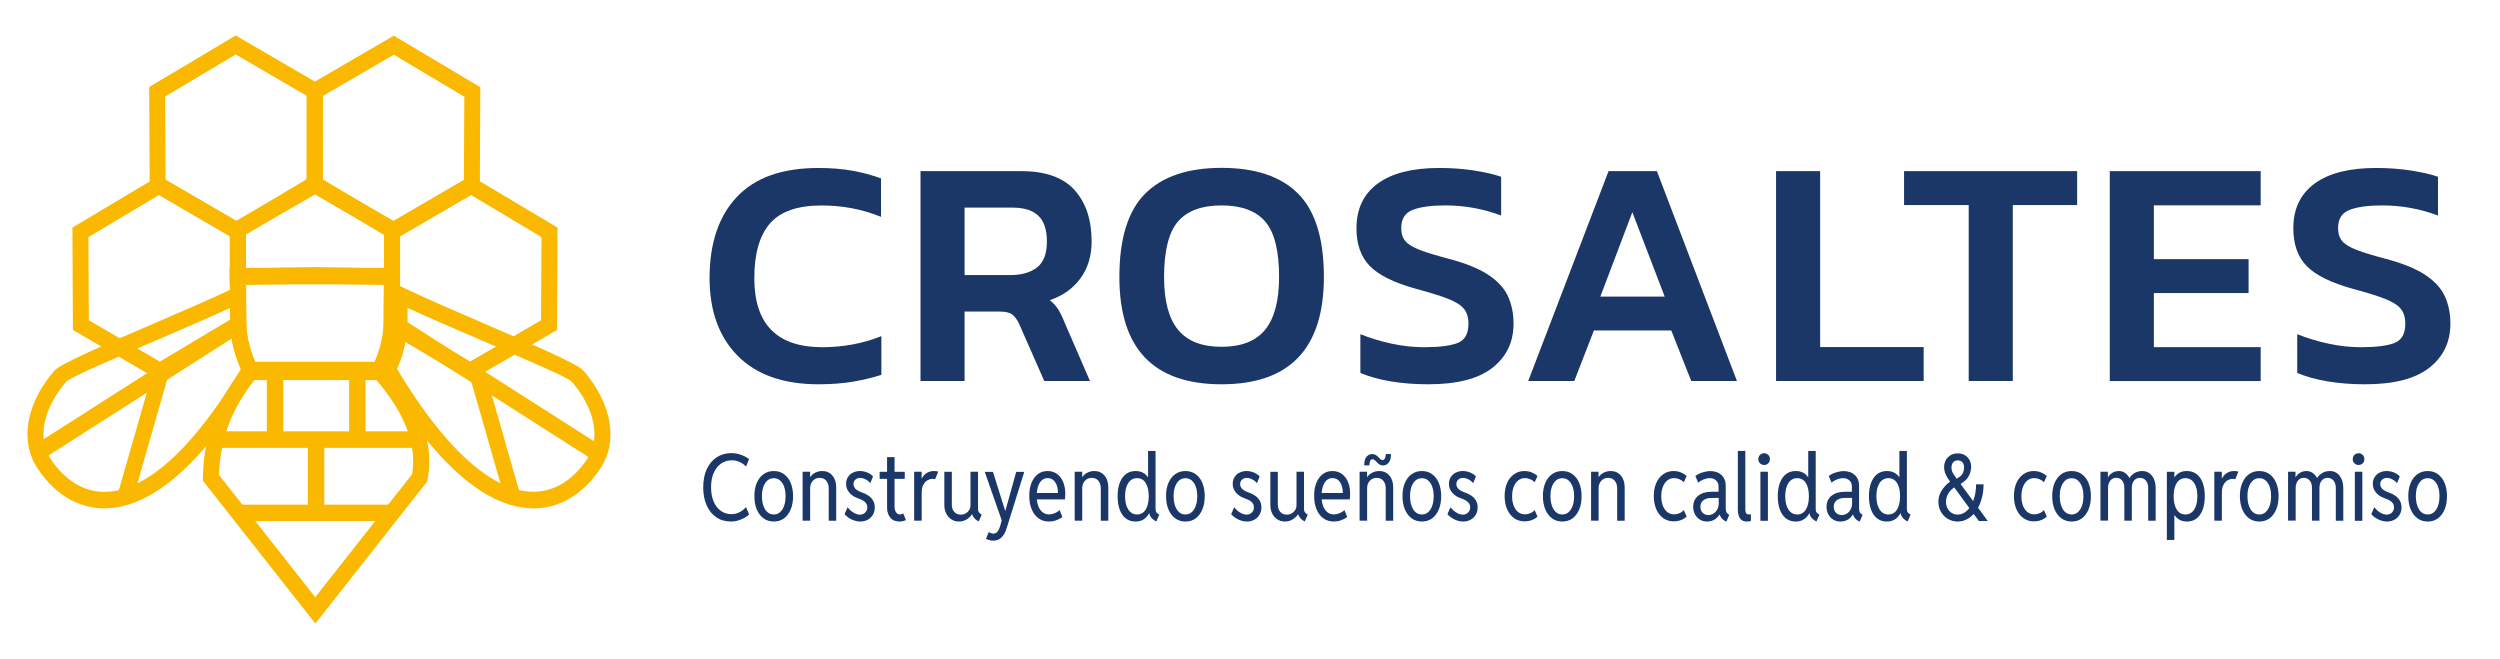
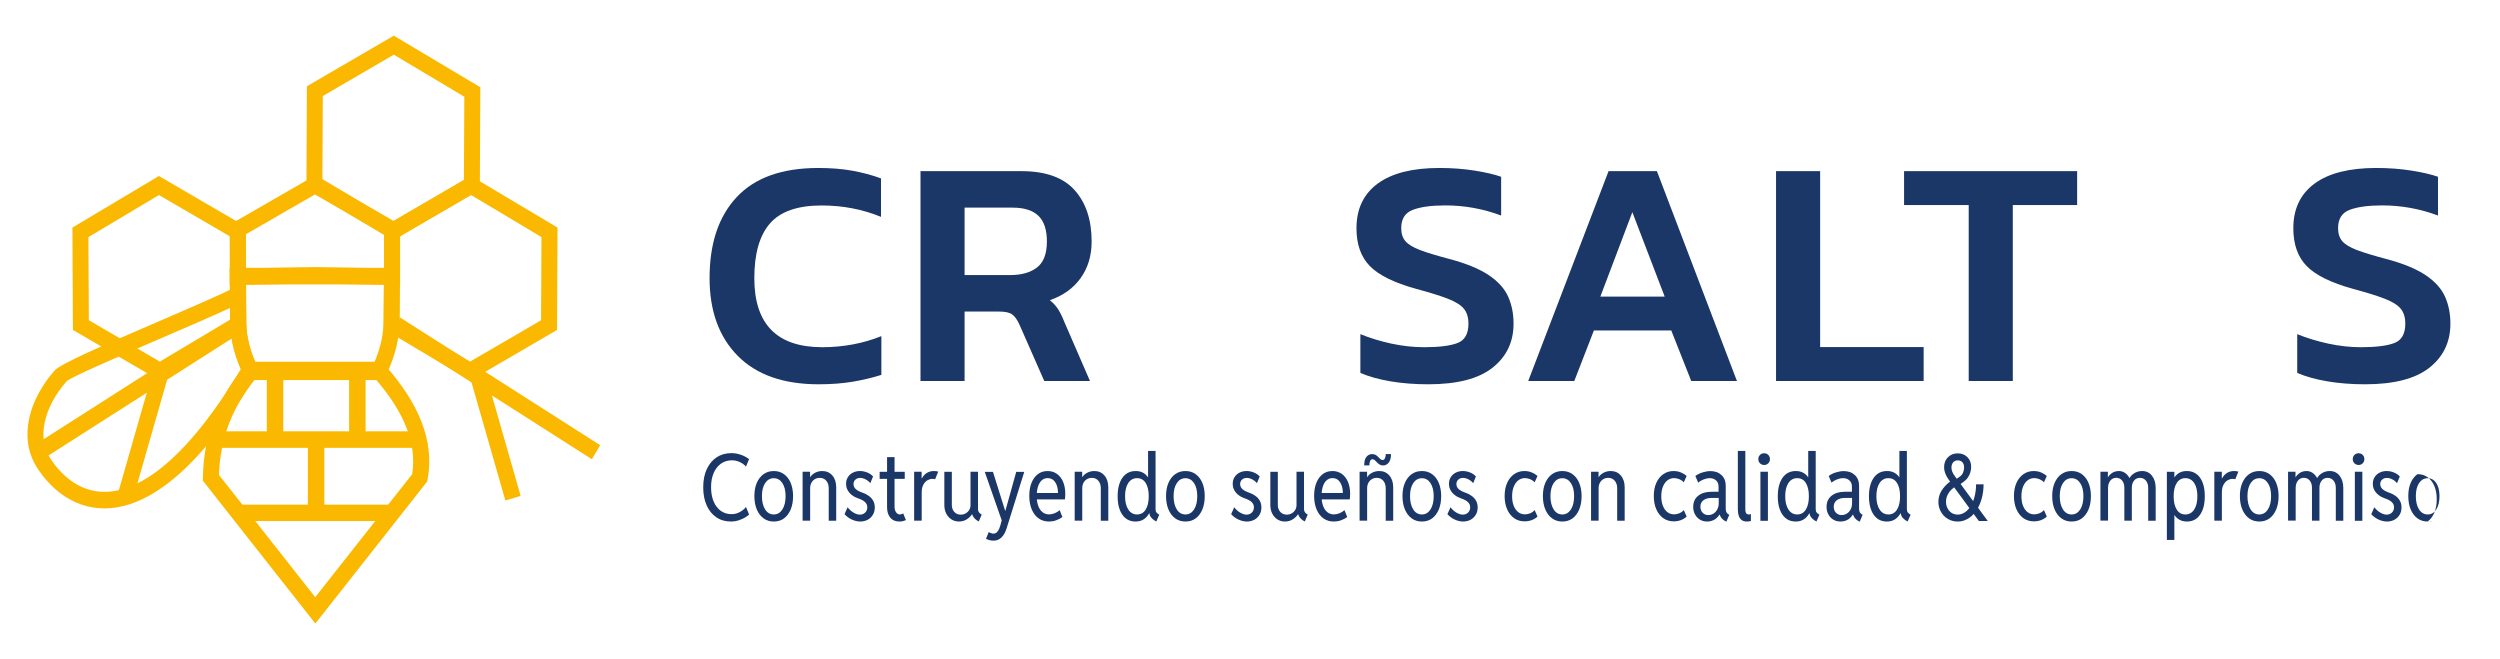
<svg xmlns="http://www.w3.org/2000/svg" id="Capa_1" x="0px" y="0px" viewBox="0 0 417.33 110" style="enable-background:new 0 0 417.33 110;" xml:space="preserve">
  <style type="text/css">	.st0{fill-rule:evenodd;clip-rule:evenodd;fill:#FAB900;}	.st1{fill:#FAB900;}	.st2{fill:#1B3767;}</style>
  <g>
    <g>
      <path class="st0" d="M38.44,51.39c-3.3,1.52-7.7,3.42-12.03,5.28c-7.49,3.23-14.75,6.36-15.32,7.01C9.24,65.81,8,68.12,7.5,70.35   c-0.46,2.06-0.29,4.04,0.62,5.7c0.05,0.09,0.12,0.21,0.21,0.36c0.07,0.12,0.15,0.24,0.23,0.36l0,0c1.04,1.54,2.32,2.88,3.83,3.84   c1.66,1.06,3.62,1.64,5.82,1.47c2.29-0.18,4.86-1.15,7.7-3.2c4.25-3.08,9.05-8.53,14.3-17.28c-0.45-1.04-0.85-2.16-1.16-3.34   c-0.33-1.29-0.55-2.65-0.59-4.06L38.44,51.39L38.44,51.39z M25.39,54.13c5.14-2.22,10.39-4.48,13.8-6.12l1.88-0.91l0.03,6.99   c0.04,1.18,0.22,2.34,0.51,3.45c0.32,1.26,0.78,2.45,1.29,3.52l0.33,0.68l-0.38,0.65c-5.6,9.47-10.79,15.38-15.43,18.74   c-3.27,2.37-6.29,3.49-9.02,3.7c-2.81,0.22-5.29-0.52-7.41-1.86c-1.83-1.16-3.38-2.78-4.62-4.62H6.37c-0.1-0.15-0.2-0.3-0.29-0.45   C6,77.76,5.91,77.6,5.8,77.41c-1.26-2.29-1.51-4.96-0.9-7.69c0.6-2.67,2.05-5.41,4.22-7.88C10.1,60.72,17.63,57.47,25.39,54.13z" />
-       <path class="st0" d="M67.29,48c3.42,1.65,8.67,3.91,13.81,6.13c7.76,3.35,15.29,6.59,16.27,7.72c2.16,2.47,3.62,5.21,4.22,7.88   c0.61,2.73,0.36,5.39-0.9,7.69c-0.11,0.19-0.2,0.35-0.27,0.48c-0.09,0.15-0.19,0.31-0.29,0.45h-0.01   c-1.24,1.84-2.79,3.46-4.62,4.62c-2.12,1.34-4.6,2.08-7.41,1.86c-2.73-0.21-5.75-1.33-9.02-3.7c-4.64-3.36-9.82-9.27-15.43-18.74   l-0.38-0.65l0.33-0.68c0.51-1.07,0.96-2.26,1.29-3.52c0.28-1.11,0.47-2.27,0.51-3.45l0.04-6.99L67.29,48L67.29,48z M80.07,56.68   c-4.33-1.86-8.73-3.76-12.03-5.28l-0.01,2.78c-0.05,1.41-0.26,2.77-0.59,4.06c-0.3,1.18-0.7,2.31-1.16,3.34   c5.25,8.75,10.05,14.21,14.3,17.28c2.84,2.06,5.41,3.03,7.7,3.2c2.21,0.17,4.16-0.41,5.82-1.47c1.51-0.96,2.79-2.3,3.83-3.84l0,0   c0.08-0.12,0.16-0.24,0.23-0.36c0.09-0.15,0.16-0.27,0.21-0.36c0.91-1.66,1.08-3.64,0.62-5.7c-0.5-2.23-1.74-4.54-3.59-6.66   C94.82,63.03,87.56,59.9,80.07,56.68z" />
      <polygon class="st0" points="40.48,55.36 7.11,76.66 5.71,74.32 39.08,53.02   " />
      <polygon class="st0" points="66.82,53.02 100.19,74.32 98.8,76.66 65.42,55.36   " />
      <polygon class="st0" points="19.57,82.78 25.63,61.63 28.18,62.4 22.12,83.55   " />
      <polygon class="st0" points="84.36,83.55 78.3,62.4 80.86,61.63 86.91,82.78   " />
-       <path class="st0" d="M39.34,9.09l-11.77,7.02l0.07,13.88l11.85,6.9l11.77-7.02l-0.07-13.88L39.34,9.09L39.34,9.09z M32.13,10.22   l7.21-4.3l14.51,8.45l0.08,17.09L39.5,40.06l-14.51-8.45L24.9,14.52L32.13,10.22z" />
      <path class="st0" d="M66.4,6.35l13.78,8.21l-0.08,17.09L65.58,40.1l-14.43-8.61l0.08-17.09l14.51-8.45L66.4,6.35L66.4,6.35z    M71.63,12.64l-5.89-3.51l-11.85,6.9l-0.07,13.88l11.77,7.02l11.85-6.9l0.07-13.88L71.63,12.64z" />
      <path class="st0" d="M26.53,32.56l-11.77,7.02l0.07,13.88l11.85,6.9l11.77-7.02l-0.07-13.88L26.53,32.56L26.53,32.56z    M19.31,33.68l7.21-4.3l14.51,8.45l0.08,17.09l-14.43,8.61l-14.51-8.45l-0.08-17.09L19.31,33.68z" />
      <path class="st0" d="M79.29,29.78l13.78,8.21l-0.08,17.09l-14.51,8.45l-14.43-8.61l0.08-17.09l14.51-8.45L79.29,29.78L79.29,29.78   z M84.52,36.07l-5.89-3.51l-11.85,6.9L66.7,53.34l11.77,7.02l11.85-6.9l0.07-13.88L84.52,36.07z" />
      <path class="st0" d="M39.68,44.7h27.1c-0.03,3.15-0.1,6.32-0.1,9.47c-0.05,1.43-0.27,2.82-0.61,4.12   c-0.38,1.46-0.91,2.84-1.52,4.09l-0.37,0.76c-7.76,0.01-15.51,0.01-23.26,0l-0.37-0.76c-0.6-1.24-1.14-2.63-1.52-4.09   c-0.34-1.3-0.56-2.69-0.61-4.12c0-3.15-0.07-6.32-0.1-9.47H39.68L39.68,44.7z M64.09,47.47H41.03l0.07,6.62   c0.04,1.19,0.23,2.36,0.52,3.49c0.26,1,0.59,1.94,0.97,2.81c6.65,0.01,13.3,0.01,19.94,0c0.38-0.87,0.71-1.81,0.97-2.81   c0.29-1.13,0.48-2.3,0.52-3.49L64.09,47.47z" />
      <path class="st0" d="M64.39,61.11c2.72,3.08,4.75,6.17,5.96,9.28c1.25,3.2,1.63,6.41,1.03,9.64l-0.06,0.34   c-6.23,7.9-12.45,15.81-18.68,23.72L33.86,80.24l0.01-0.51c0.06-3.74,0.74-7.12,1.94-10.2c1.2-3.09,2.91-5.87,5.04-8.41l0.4-0.48   h22.74L64.39,61.11L64.39,61.11z M67.86,71.42c-1.03-2.65-2.74-5.31-5.04-7.98H42.48c-1.76,2.18-3.18,4.55-4.19,7.13   c-1.03,2.64-1.63,5.53-1.74,8.71l16.07,20.41L68.8,79.16C69.21,76.59,68.87,74.01,67.86,71.42z" />
      <path class="st0" d="M66.79,38.3v9.3l-1.36-0.02c-3.72-0.06-6.19-0.12-8-0.15c-2.26-0.05-3.4-0.07-4.86-0.07   c-1.47,0-2.6,0.02-4.86,0.07c-1.8,0.04-4.28,0.09-8,0.15l-1.36,0.02V37.5l14.21-8.19l14.21,8.19V38.3L66.79,38.3z M64.12,44.8   v-5.69l-11.54-6.65l-11.54,6.65v5.69c2.92-0.05,5.04-0.1,6.63-0.13h0.01c2.62-0.05,3.93-0.08,4.91-0.08   c0.98,0,2.29,0.03,4.91,0.08C59.09,44.71,61.2,44.75,64.12,44.8z" />
      <rect x="39.81" y="84.24" class="st0" width="25.14" height="2.74" />
      <rect x="34.98" y="72" class="st0" width="35.28" height="2.76" />
    </g>
    <g>
      <line class="st0" x1="45.91" y1="61.63" x2="45.91" y2="73.38" />
      <rect x="44.54" y="61.63" class="st1" width="2.75" height="11.75" />
    </g>
    <g>
      <line class="st0" x1="52.76" y1="73.95" x2="52.76" y2="85.71" />
      <rect x="51.39" y="73.95" class="st1" width="2.75" height="11.75" />
    </g>
    <g>
      <line class="st0" x1="59.65" y1="61.63" x2="59.65" y2="73.38" />
      <rect x="58.28" y="61.63" class="st1" width="2.75" height="11.75" />
    </g>
  </g>
  <g>
    <g>
      <path class="st2" d="M136.66,64.15c-5.89,0-10.39-1.59-13.52-4.76c-3.13-3.17-4.69-7.5-4.69-12.97c0-5.8,1.52-10.32,4.55-13.54   c3.03-3.23,7.57-4.84,13.6-4.84c2.11,0,4.01,0.15,5.7,0.46c1.69,0.31,3.28,0.73,4.77,1.28v6.42c-3.09-1.27-6.4-1.9-9.92-1.9   c-4,0-6.87,1-8.61,2.99c-1.74,1.99-2.62,5.04-2.62,9.14c0,7.69,3.78,11.53,11.34,11.53c1.71,0,3.4-0.15,5.07-0.46   c1.67-0.31,3.27-0.77,4.8-1.39v6.47c-1.49,0.47-3.08,0.85-4.77,1.14C140.66,64,138.76,64.15,136.66,64.15z" />
      <path class="st2" d="M153.66,63.6V28.57h16.85c4.03,0,7,1.06,8.89,3.18c1.89,2.12,2.83,4.98,2.83,8.57c0,2.36-0.61,4.39-1.83,6.09   c-1.22,1.71-2.94,2.94-5.15,3.7c0.58,0.47,1.04,0.98,1.39,1.52c0.34,0.54,0.7,1.27,1.06,2.18l4.25,9.79h-7.63l-4.14-9.41   c-0.36-0.8-0.76-1.36-1.2-1.69c-0.44-0.33-1.16-0.49-2.18-0.49h-5.78V63.6H153.66z M161.02,45.92h7.58c1.93,0,3.43-0.43,4.52-1.28   s1.64-2.29,1.64-4.32c0-1.96-0.47-3.39-1.42-4.3c-0.95-0.91-2.38-1.36-4.31-1.36h-8.01V45.92z" />
-       <path class="st2" d="M203.92,64.15c-11.38,0-17.06-5.96-17.06-17.9c0-6.42,1.44-11.06,4.31-13.93c2.87-2.86,7.12-4.3,12.76-4.3   c5.63,0,9.89,1.43,12.76,4.3c2.87,2.87,4.31,7.51,4.31,13.93C220.99,58.18,215.3,64.15,203.92,64.15z M203.92,57.89   c3.31,0,5.73-0.95,7.28-2.86c1.54-1.9,2.32-4.83,2.32-8.78c0-4.39-0.77-7.48-2.32-9.27c-1.54-1.79-3.97-2.69-7.28-2.69   c-3.31,0-5.73,0.9-7.28,2.69c-1.54,1.79-2.32,4.89-2.32,9.27c0,3.95,0.77,6.88,2.32,8.78C198.19,56.94,200.61,57.89,203.92,57.89z   " />
      <path class="st2" d="M238.43,64.15c-2.25,0-4.35-0.16-6.3-0.49c-1.94-0.33-3.63-0.8-5.04-1.41v-6.47c1.6,0.65,3.33,1.18,5.18,1.58   c1.85,0.4,3.67,0.6,5.45,0.6c2.54,0,4.42-0.24,5.61-0.71c1.2-0.47,1.8-1.54,1.8-3.21c0-1.05-0.25-1.88-0.76-2.5   c-0.51-0.62-1.39-1.17-2.64-1.66c-1.25-0.49-3.03-1.04-5.32-1.66c-3.67-1.01-6.25-2.28-7.74-3.81c-1.49-1.52-2.23-3.63-2.23-6.31   c0-3.23,1.18-5.71,3.54-7.45c2.36-1.74,5.8-2.61,10.3-2.61c2.11,0,4.07,0.15,5.89,0.44c1.82,0.29,3.29,0.63,4.42,1.03v6.47   c-2.98-1.12-6.09-1.69-9.32-1.69c-2.29,0-4.09,0.24-5.4,0.73c-1.31,0.49-1.96,1.51-1.96,3.07c0,0.91,0.24,1.63,0.71,2.18   c0.47,0.54,1.28,1.03,2.43,1.47c1.15,0.44,2.75,0.92,4.82,1.47c2.87,0.76,5.09,1.67,6.65,2.72c1.56,1.05,2.64,2.25,3.24,3.59   c0.6,1.34,0.9,2.85,0.9,4.51c0,3.05-1.16,5.49-3.49,7.34C246.84,63.22,243.26,64.15,238.43,64.15z" />
      <path class="st2" d="M255.11,63.6l13.41-35.03h8.07l13.36,35.03h-7.63l-3.33-8.43h-12.92l-3.27,8.43H255.11z M267.15,49.51h10.74   l-5.4-14.09L267.15,49.51z" />
      <path class="st2" d="M296.48,63.6V28.57h7.36v29.37h17.28v5.66H296.48z" />
      <path class="st2" d="M328.64,63.6V34.23h-10.79v-5.66h28.89v5.66H336V63.6H328.64z" />
-       <path class="st2" d="M352.19,63.6V28.57h25.19v5.71h-17.83v8.98h15.81v5.66h-15.81v9.03h17.83v5.66H352.19z" />
      <path class="st2" d="M394.82,64.15c-2.25,0-4.35-0.16-6.3-0.49c-1.94-0.33-3.63-0.8-5.04-1.41v-6.47c1.6,0.65,3.33,1.18,5.18,1.58   c1.85,0.4,3.67,0.6,5.45,0.6c2.54,0,4.42-0.24,5.61-0.71c1.2-0.47,1.8-1.54,1.8-3.21c0-1.05-0.25-1.88-0.76-2.5   c-0.51-0.62-1.39-1.17-2.64-1.66c-1.25-0.49-3.03-1.04-5.32-1.66c-3.67-1.01-6.25-2.28-7.74-3.81c-1.49-1.52-2.23-3.63-2.23-6.31   c0-3.23,1.18-5.71,3.54-7.45c2.36-1.74,5.8-2.61,10.3-2.61c2.11,0,4.07,0.15,5.89,0.44c1.82,0.29,3.29,0.63,4.42,1.03v6.47   c-2.98-1.12-6.09-1.69-9.32-1.69c-2.29,0-4.09,0.24-5.4,0.73c-1.31,0.49-1.96,1.51-1.96,3.07c0,0.91,0.24,1.63,0.71,2.18   c0.47,0.54,1.28,1.03,2.43,1.47c1.15,0.44,2.75,0.92,4.82,1.47c2.87,0.76,5.09,1.67,6.65,2.72c1.56,1.05,2.64,2.25,3.24,3.59   c0.6,1.34,0.9,2.85,0.9,4.51c0,3.05-1.16,5.49-3.49,7.34C403.23,63.22,399.65,64.15,394.82,64.15z" />
    </g>
  </g>
  <g>
    <g>
      <path class="st2" d="M122.04,87.06c-0.94,0-1.76-0.23-2.45-0.7c-0.7-0.47-1.24-1.13-1.62-1.99c-0.39-0.86-0.58-1.86-0.58-3.02   c0-1.15,0.19-2.16,0.58-3.01c0.39-0.85,0.94-1.52,1.64-1.99c0.71-0.47,1.54-0.71,2.49-0.71c0.52,0,1.05,0.09,1.59,0.28   c0.54,0.19,0.99,0.43,1.35,0.73l-0.51,1.24c-0.27-0.31-0.62-0.57-1.04-0.76s-0.85-0.29-1.29-0.29c-0.71,0-1.33,0.19-1.85,0.56   c-0.52,0.37-0.93,0.89-1.22,1.57s-0.43,1.46-0.43,2.36c0,0.9,0.14,1.69,0.42,2.37c0.28,0.67,0.68,1.2,1.19,1.57   s1.12,0.56,1.82,0.56c0.46,0,0.91-0.11,1.34-0.34c0.43-0.23,0.79-0.51,1.06-0.86l0.52,1.26c-0.39,0.35-0.85,0.63-1.4,0.84   C123.11,86.96,122.57,87.06,122.04,87.06z" />
      <path class="st2" d="M129.17,87.06c-0.66,0-1.23-0.18-1.71-0.53c-0.48-0.35-0.86-0.85-1.13-1.49c-0.27-0.64-0.4-1.39-0.4-2.24   c0-0.84,0.13-1.57,0.4-2.19s0.64-1.11,1.13-1.46c0.49-0.35,1.06-0.52,1.71-0.52c0.65,0,1.22,0.17,1.7,0.52s0.86,0.83,1.12,1.46   s0.4,1.36,0.4,2.19c0,0.86-0.13,1.61-0.4,2.25s-0.64,1.13-1.12,1.49C130.39,86.89,129.82,87.06,129.17,87.06z M129.17,85.88   c0.6,0,1.07-0.28,1.43-0.83c0.36-0.56,0.54-1.3,0.54-2.24c0-0.9-0.18-1.63-0.54-2.17c-0.36-0.54-0.84-0.81-1.43-0.81   c-0.6,0-1.08,0.27-1.44,0.81c-0.36,0.54-0.54,1.27-0.54,2.17c0,0.93,0.18,1.68,0.54,2.24C128.09,85.6,128.57,85.88,129.17,85.88z" />
      <path class="st2" d="M133.98,86.94v-8.19h1.25v0.91h0.28l-0.51,0.52c0.16-0.5,0.45-0.88,0.87-1.15c0.42-0.27,0.88-0.4,1.39-0.4   c0.7,0,1.26,0.25,1.69,0.75c0.43,0.5,0.64,1.16,0.64,1.97v5.58h-1.25v-5.43c0-0.52-0.14-0.93-0.41-1.25   c-0.27-0.32-0.63-0.48-1.07-0.48c-0.32,0-0.6,0.07-0.84,0.22s-0.44,0.35-0.57,0.61c-0.14,0.26-0.21,0.56-0.21,0.91v5.41H133.98z" />
      <path class="st2" d="M143.61,87.06c-0.46,0-0.93-0.11-1.41-0.33s-0.88-0.52-1.22-0.9l0.51-1.15c0.3,0.38,0.63,0.68,1.01,0.9   c0.37,0.22,0.72,0.33,1.05,0.33c0.35,0,0.65-0.12,0.88-0.35c0.23-0.23,0.35-0.52,0.35-0.86c0-0.35-0.12-0.64-0.37-0.88   c-0.25-0.24-0.63-0.45-1.15-0.62c-0.39-0.13-0.73-0.31-1.04-0.55c-0.31-0.23-0.55-0.51-0.72-0.83c-0.18-0.32-0.26-0.67-0.26-1.07   c0-0.42,0.1-0.8,0.31-1.11c0.2-0.32,0.48-0.57,0.82-0.74s0.73-0.27,1.17-0.27c0.41,0,0.82,0.08,1.22,0.24   c0.4,0.16,0.72,0.38,0.98,0.67l-0.46,1.12c-0.22-0.27-0.49-0.49-0.79-0.64c-0.31-0.16-0.61-0.24-0.91-0.24   c-0.32,0-0.58,0.1-0.79,0.29c-0.21,0.19-0.31,0.44-0.31,0.74c0,0.32,0.12,0.6,0.37,0.83s0.63,0.43,1.14,0.61   c0.39,0.13,0.74,0.31,1.04,0.53c0.31,0.22,0.55,0.49,0.73,0.81s0.27,0.69,0.27,1.12c0,0.45-0.1,0.86-0.31,1.21   c-0.21,0.35-0.49,0.63-0.85,0.83C144.47,86.96,144.07,87.06,143.61,87.06z" />
      <path class="st2" d="M146.84,79.94v-1.18h4.19v1.18H146.84z M150.15,87.06c-0.67,0-1.19-0.22-1.54-0.66   c-0.36-0.44-0.53-1.01-0.53-1.71v-8.38h1.25v8.26c0,0.41,0.09,0.73,0.26,0.96c0.17,0.23,0.38,0.35,0.64,0.35   c0.09,0,0.18-0.02,0.28-0.05c0.09-0.04,0.18-0.08,0.26-0.13l0.46,1.12c-0.12,0.05-0.28,0.1-0.46,0.16   C150.59,87.04,150.38,87.06,150.15,87.06z" />
      <path class="st2" d="M152.6,86.94v-8.19h1.25v1.11h0.21l-0.39,0.5c0.1-0.33,0.26-0.62,0.46-0.88c0.2-0.26,0.45-0.47,0.75-0.62   c0.3-0.15,0.64-0.23,1.03-0.23c0.13,0,0.27,0.01,0.42,0.03c0.15,0.02,0.24,0.05,0.29,0.07l-0.52,1.27   c-0.04-0.02-0.1-0.03-0.2-0.04c-0.1-0.01-0.2-0.02-0.29-0.02c-0.25,0-0.51,0.08-0.78,0.23c-0.27,0.15-0.5,0.4-0.69,0.74   c-0.19,0.34-0.28,0.78-0.28,1.33v4.68H152.6z" />
      <path class="st2" d="M160.07,87.06c-0.46,0-0.87-0.12-1.24-0.35c-0.37-0.24-0.66-0.56-0.87-0.97c-0.21-0.41-0.32-0.89-0.32-1.43   v-5.55h1.25v5.53c0,0.45,0.13,0.84,0.4,1.15c0.27,0.31,0.63,0.47,1.09,0.47c0.3,0,0.57-0.07,0.82-0.21s0.44-0.33,0.59-0.57   c0.15-0.24,0.22-0.52,0.22-0.83v-5.55h1.25v6.26c0,0.19,0.05,0.36,0.16,0.51s0.26,0.28,0.46,0.38l-0.49,1.15   c-0.38-0.2-0.66-0.43-0.85-0.7c-0.19-0.27-0.29-0.54-0.32-0.81l0.27,0.3h-0.52l0.45-0.29c-0.21,0.44-0.52,0.8-0.94,1.08   C161.07,86.92,160.6,87.06,160.07,87.06z" />
      <path class="st2" d="M165.82,90.25c-0.24,0-0.48-0.03-0.71-0.1c-0.23-0.07-0.4-0.13-0.52-0.19l0.46-1.15   c0.11,0.08,0.24,0.14,0.39,0.19c0.14,0.05,0.27,0.08,0.37,0.08c0.24,0,0.44-0.08,0.6-0.23c0.15-0.16,0.28-0.34,0.37-0.55   c0.09-0.21,0.16-0.4,0.2-0.56l0.39-1.44v0.99l-2.98-8.52h1.37l1.54,4.93l0.48,1.53h0.06l0.43-1.53l1.37-4.93h1.34l-2.9,9.29   c-0.06,0.19-0.14,0.41-0.24,0.66c-0.1,0.25-0.24,0.49-0.41,0.72c-0.17,0.23-0.39,0.43-0.65,0.58S166.2,90.25,165.82,90.25z" />
      <path class="st2" d="M175.09,87.06c-0.66,0-1.23-0.18-1.72-0.53c-0.49-0.35-0.87-0.85-1.14-1.49c-0.27-0.64-0.41-1.4-0.41-2.27   c0-0.82,0.12-1.54,0.37-2.16c0.25-0.62,0.6-1.11,1.06-1.46s1-0.52,1.63-0.52c0.59,0,1.11,0.16,1.55,0.47   c0.44,0.31,0.78,0.75,1.03,1.32c0.24,0.57,0.37,1.23,0.37,1.99c0,0.18-0.01,0.35-0.02,0.51c-0.01,0.16-0.03,0.31-0.04,0.44h-4.98   V82.3h3.82c0-0.74-0.15-1.34-0.46-1.8c-0.3-0.46-0.72-0.69-1.26-0.69c-0.39,0-0.73,0.13-1,0.38c-0.27,0.25-0.48,0.6-0.62,1.05   c-0.14,0.45-0.21,0.97-0.21,1.57c0,0.62,0.08,1.16,0.25,1.62c0.16,0.46,0.4,0.81,0.71,1.06c0.31,0.25,0.68,0.38,1.1,0.38   c0.28,0,0.58-0.06,0.9-0.18s0.61-0.3,0.87-0.53l0.46,1.15c-0.31,0.23-0.67,0.41-1.06,0.55S175.47,87.06,175.09,87.06z" />
      <path class="st2" d="M179.4,86.94v-8.19h1.25v0.91h0.28l-0.51,0.52c0.16-0.5,0.45-0.88,0.87-1.15c0.42-0.27,0.88-0.4,1.39-0.4   c0.7,0,1.26,0.25,1.69,0.75c0.43,0.5,0.64,1.16,0.64,1.97v5.58h-1.25v-5.43c0-0.52-0.14-0.93-0.41-1.25   c-0.27-0.32-0.63-0.48-1.07-0.48c-0.32,0-0.6,0.07-0.84,0.22s-0.44,0.35-0.57,0.61c-0.14,0.26-0.21,0.56-0.21,0.91v5.41H179.4z" />
      <path class="st2" d="M189.56,87.06c-0.94,0-1.67-0.38-2.2-1.13c-0.53-0.76-0.79-1.79-0.79-3.1c0-1.3,0.27-2.33,0.8-3.08   c0.53-0.75,1.27-1.12,2.22-1.12c0.91,0,1.61,0.37,2.1,1.12c0.49,0.75,0.73,1.77,0.73,3.08c0,1.32-0.25,2.35-0.74,3.1   C191.17,86.69,190.47,87.06,189.56,87.06z M189.81,85.88c0.62,0,1.1-0.27,1.44-0.81c0.34-0.54,0.51-1.28,0.51-2.24   c0-0.94-0.17-1.68-0.51-2.21c-0.34-0.54-0.82-0.8-1.44-0.8c-0.61,0-1.1,0.27-1.46,0.8c-0.36,0.54-0.54,1.27-0.54,2.21   s0.18,1.68,0.54,2.23C188.71,85.61,189.2,85.88,189.81,85.88z M193.02,87.06c-0.27-0.15-0.5-0.31-0.66-0.46   c-0.17-0.16-0.29-0.33-0.38-0.51c-0.08-0.18-0.13-0.4-0.14-0.63l0.22,0.21h-0.58l0.33-0.92v-4.03l-0.31-0.89h0.15v-4.55h1.25v9.69   c0,0.26,0.05,0.45,0.16,0.58s0.26,0.26,0.46,0.37L193.02,87.06z" />
      <path class="st2" d="M197.89,87.06c-0.66,0-1.23-0.18-1.71-0.53c-0.48-0.35-0.86-0.85-1.13-1.49c-0.27-0.64-0.4-1.39-0.4-2.24   c0-0.84,0.13-1.57,0.4-2.19s0.64-1.11,1.13-1.46c0.49-0.35,1.06-0.52,1.71-0.52c0.65,0,1.22,0.17,1.7,0.52s0.86,0.83,1.12,1.46   s0.4,1.36,0.4,2.19c0,0.86-0.13,1.61-0.4,2.25s-0.64,1.13-1.12,1.49C199.11,86.89,198.54,87.06,197.89,87.06z M197.89,85.88   c0.6,0,1.07-0.28,1.43-0.83c0.36-0.56,0.54-1.3,0.54-2.24c0-0.9-0.18-1.63-0.54-2.17c-0.36-0.54-0.84-0.81-1.43-0.81   c-0.6,0-1.08,0.27-1.44,0.81c-0.36,0.54-0.54,1.27-0.54,2.17c0,0.93,0.18,1.68,0.54,2.24C196.8,85.6,197.28,85.88,197.89,85.88z" />
      <path class="st2" d="M208.15,87.06c-0.46,0-0.93-0.11-1.41-0.33s-0.88-0.52-1.22-0.9l0.51-1.15c0.3,0.38,0.63,0.68,1.01,0.9   c0.37,0.22,0.72,0.33,1.05,0.33c0.35,0,0.65-0.12,0.88-0.35c0.23-0.23,0.35-0.52,0.35-0.86c0-0.35-0.12-0.64-0.37-0.88   c-0.25-0.24-0.63-0.45-1.15-0.62c-0.39-0.13-0.73-0.31-1.04-0.55c-0.31-0.23-0.55-0.51-0.72-0.83c-0.18-0.32-0.26-0.67-0.26-1.07   c0-0.42,0.1-0.8,0.31-1.11c0.2-0.32,0.48-0.57,0.82-0.74s0.73-0.27,1.17-0.27c0.41,0,0.82,0.08,1.22,0.24   c0.4,0.16,0.72,0.38,0.98,0.67l-0.46,1.12c-0.22-0.27-0.49-0.49-0.79-0.64c-0.31-0.16-0.61-0.24-0.91-0.24   c-0.32,0-0.58,0.1-0.79,0.29c-0.21,0.19-0.31,0.44-0.31,0.74c0,0.32,0.12,0.6,0.37,0.83s0.63,0.43,1.14,0.61   c0.39,0.13,0.74,0.31,1.04,0.53c0.31,0.22,0.55,0.49,0.73,0.81s0.27,0.69,0.27,1.12c0,0.45-0.1,0.86-0.31,1.21   c-0.21,0.35-0.49,0.63-0.85,0.83C209.01,86.96,208.61,87.06,208.15,87.06z" />
      <path class="st2" d="M214.49,87.06c-0.46,0-0.87-0.12-1.24-0.35c-0.37-0.24-0.66-0.56-0.87-0.97c-0.21-0.41-0.32-0.89-0.32-1.43   v-5.55h1.25v5.53c0,0.45,0.13,0.84,0.4,1.15c0.27,0.31,0.63,0.47,1.09,0.47c0.3,0,0.57-0.07,0.82-0.21s0.44-0.33,0.59-0.57   c0.15-0.24,0.22-0.52,0.22-0.83v-5.55h1.25v6.26c0,0.19,0.05,0.36,0.16,0.51s0.26,0.28,0.46,0.38l-0.49,1.15   c-0.38-0.2-0.66-0.43-0.85-0.7c-0.19-0.27-0.29-0.54-0.32-0.81l0.27,0.3h-0.52l0.45-0.29c-0.21,0.44-0.52,0.8-0.94,1.08   C215.49,86.92,215.02,87.06,214.49,87.06z" />
      <path class="st2" d="M222.64,87.06c-0.66,0-1.23-0.18-1.72-0.53c-0.49-0.35-0.87-0.85-1.14-1.49c-0.27-0.64-0.41-1.4-0.41-2.27   c0-0.82,0.12-1.54,0.37-2.16c0.25-0.62,0.6-1.11,1.06-1.46s1-0.52,1.63-0.52c0.59,0,1.11,0.16,1.55,0.47   c0.44,0.31,0.78,0.75,1.03,1.32c0.24,0.57,0.37,1.23,0.37,1.99c0,0.18-0.01,0.35-0.02,0.51c-0.01,0.16-0.03,0.31-0.04,0.44h-4.98   V82.3h3.82c0-0.74-0.15-1.34-0.46-1.8c-0.3-0.46-0.72-0.69-1.26-0.69c-0.39,0-0.73,0.13-1,0.38c-0.27,0.25-0.48,0.6-0.62,1.05   c-0.14,0.45-0.21,0.97-0.21,1.57c0,0.62,0.08,1.16,0.25,1.62c0.16,0.46,0.4,0.81,0.71,1.06c0.31,0.25,0.68,0.38,1.1,0.38   c0.28,0,0.58-0.06,0.9-0.18s0.61-0.3,0.87-0.53l0.46,1.15c-0.31,0.23-0.67,0.41-1.06,0.55S223.03,87.06,222.64,87.06z" />
      <path class="st2" d="M226.96,86.94v-8.19h1.25v0.91h0.28l-0.51,0.52c0.16-0.5,0.45-0.88,0.87-1.15c0.42-0.27,0.88-0.4,1.39-0.4   c0.7,0,1.26,0.25,1.69,0.75c0.43,0.5,0.64,1.16,0.64,1.97v5.58h-1.25v-5.43c0-0.52-0.14-0.93-0.41-1.25   c-0.27-0.32-0.63-0.48-1.07-0.48c-0.32,0-0.6,0.07-0.84,0.22s-0.44,0.35-0.57,0.61c-0.14,0.26-0.21,0.56-0.21,0.91v5.41H226.96z    M227.73,77.7c0-0.68,0.13-1.16,0.39-1.46c0.26-0.29,0.57-0.44,0.92-0.44c0.25,0,0.45,0.05,0.62,0.15c0.16,0.1,0.3,0.21,0.42,0.35   c0.12,0.13,0.24,0.25,0.35,0.34s0.24,0.15,0.38,0.15c0.16,0,0.29-0.09,0.38-0.28c0.09-0.18,0.14-0.42,0.14-0.71h0.87   c0,0.65-0.13,1.13-0.39,1.44c-0.26,0.31-0.57,0.46-0.93,0.46c-0.23,0-0.42-0.05-0.59-0.16s-0.3-0.22-0.43-0.36   c-0.12-0.14-0.24-0.26-0.36-0.36c-0.11-0.1-0.24-0.16-0.39-0.16c-0.17,0-0.3,0.09-0.39,0.28c-0.09,0.19-0.13,0.44-0.13,0.75   H227.73z" />
      <path class="st2" d="M237.36,87.06c-0.66,0-1.23-0.18-1.71-0.53c-0.48-0.35-0.86-0.85-1.13-1.49c-0.27-0.64-0.4-1.39-0.4-2.24   c0-0.84,0.13-1.57,0.4-2.19s0.64-1.11,1.13-1.46c0.49-0.35,1.06-0.52,1.71-0.52c0.65,0,1.22,0.17,1.7,0.52s0.86,0.83,1.12,1.46   s0.4,1.36,0.4,2.19c0,0.86-0.13,1.61-0.4,2.25s-0.64,1.13-1.12,1.49C238.57,86.89,238.01,87.06,237.36,87.06z M237.36,85.88   c0.6,0,1.07-0.28,1.43-0.83c0.36-0.56,0.54-1.3,0.54-2.24c0-0.9-0.18-1.63-0.54-2.17c-0.36-0.54-0.84-0.81-1.43-0.81   c-0.6,0-1.08,0.27-1.44,0.81c-0.36,0.54-0.54,1.27-0.54,2.17c0,0.93,0.18,1.68,0.54,2.24C236.27,85.6,236.75,85.88,237.36,85.88z" />
      <path class="st2" d="M244.25,87.06c-0.46,0-0.93-0.11-1.41-0.33s-0.88-0.52-1.22-0.9l0.51-1.15c0.3,0.38,0.63,0.68,1.01,0.9   c0.37,0.22,0.72,0.33,1.05,0.33c0.35,0,0.65-0.12,0.88-0.35c0.23-0.23,0.35-0.52,0.35-0.86c0-0.35-0.12-0.64-0.37-0.88   c-0.25-0.24-0.63-0.45-1.15-0.62c-0.39-0.13-0.73-0.31-1.04-0.55c-0.31-0.23-0.55-0.51-0.72-0.83c-0.18-0.32-0.26-0.67-0.26-1.07   c0-0.42,0.1-0.8,0.31-1.11c0.2-0.32,0.48-0.57,0.82-0.74s0.73-0.27,1.17-0.27c0.41,0,0.82,0.08,1.22,0.24   c0.4,0.16,0.72,0.38,0.98,0.67l-0.46,1.12c-0.22-0.27-0.49-0.49-0.79-0.64c-0.31-0.16-0.61-0.24-0.91-0.24   c-0.32,0-0.58,0.1-0.79,0.29c-0.21,0.19-0.31,0.44-0.31,0.74c0,0.32,0.12,0.6,0.37,0.83s0.63,0.43,1.14,0.61   c0.39,0.13,0.74,0.31,1.04,0.53c0.31,0.22,0.55,0.49,0.73,0.81s0.27,0.69,0.27,1.12c0,0.45-0.1,0.86-0.31,1.21   c-0.21,0.35-0.49,0.63-0.85,0.83C245.11,86.96,244.7,87.06,244.25,87.06z" />
      <path class="st2" d="M254.49,87.03c-0.65,0-1.22-0.17-1.72-0.52c-0.5-0.35-0.89-0.84-1.17-1.47c-0.28-0.63-0.43-1.38-0.43-2.23   c0-0.84,0.14-1.57,0.42-2.2c0.28-0.63,0.67-1.11,1.17-1.46s1.07-0.52,1.72-0.52c0.45,0,0.86,0.08,1.23,0.24   c0.37,0.16,0.69,0.35,0.95,0.58l-0.48,1.06c-0.19-0.22-0.45-0.39-0.75-0.52c-0.31-0.12-0.59-0.18-0.86-0.18   c-0.43,0-0.81,0.13-1.13,0.38c-0.32,0.25-0.57,0.61-0.75,1.06c-0.18,0.45-0.27,0.99-0.27,1.59c0,0.61,0.09,1.14,0.27,1.6   c0.18,0.45,0.43,0.8,0.75,1.05s0.7,0.37,1.13,0.37c0.29,0,0.59-0.06,0.89-0.19c0.3-0.13,0.54-0.31,0.72-0.53l0.48,1.09   c-0.25,0.24-0.57,0.44-0.96,0.59C255.32,86.96,254.91,87.03,254.49,87.03z" />
      <path class="st2" d="M260.8,87.06c-0.66,0-1.23-0.18-1.71-0.53c-0.48-0.35-0.86-0.85-1.13-1.49c-0.27-0.64-0.4-1.39-0.4-2.24   c0-0.84,0.13-1.57,0.4-2.19s0.64-1.11,1.13-1.46c0.49-0.35,1.06-0.52,1.71-0.52c0.65,0,1.22,0.17,1.7,0.52s0.86,0.83,1.12,1.46   s0.4,1.36,0.4,2.19c0,0.86-0.13,1.61-0.4,2.25s-0.64,1.13-1.12,1.49C262.02,86.89,261.45,87.06,260.8,87.06z M260.8,85.88   c0.6,0,1.07-0.28,1.43-0.83c0.36-0.56,0.54-1.3,0.54-2.24c0-0.9-0.18-1.63-0.54-2.17c-0.36-0.54-0.84-0.81-1.43-0.81   c-0.6,0-1.08,0.27-1.44,0.81c-0.36,0.54-0.54,1.27-0.54,2.17c0,0.93,0.18,1.68,0.54,2.24C259.71,85.6,260.2,85.88,260.8,85.88z" />
      <path class="st2" d="M265.6,86.94v-8.19h1.25v0.91h0.28l-0.51,0.52c0.16-0.5,0.45-0.88,0.87-1.15c0.42-0.27,0.88-0.4,1.39-0.4   c0.7,0,1.26,0.25,1.69,0.75c0.43,0.5,0.64,1.16,0.64,1.97v5.58h-1.25v-5.43c0-0.52-0.14-0.93-0.41-1.25   c-0.27-0.32-0.63-0.48-1.07-0.48c-0.32,0-0.6,0.07-0.84,0.22s-0.44,0.35-0.57,0.61c-0.14,0.26-0.21,0.56-0.21,0.91v5.41H265.6z" />
      <path class="st2" d="M279.39,87.03c-0.65,0-1.22-0.17-1.72-0.52c-0.5-0.35-0.89-0.84-1.17-1.47c-0.28-0.63-0.43-1.38-0.43-2.23   c0-0.84,0.14-1.57,0.42-2.2c0.28-0.63,0.67-1.11,1.17-1.46s1.07-0.52,1.72-0.52c0.45,0,0.86,0.08,1.23,0.24s0.69,0.35,0.95,0.58   l-0.48,1.06c-0.19-0.22-0.45-0.39-0.75-0.52c-0.31-0.12-0.59-0.18-0.86-0.18c-0.43,0-0.81,0.13-1.13,0.38   c-0.32,0.25-0.57,0.61-0.75,1.06c-0.18,0.45-0.27,0.99-0.27,1.59c0,0.61,0.09,1.14,0.27,1.6c0.18,0.45,0.43,0.8,0.75,1.05   s0.7,0.37,1.13,0.37c0.29,0,0.59-0.06,0.89-0.19c0.3-0.13,0.54-0.31,0.72-0.53l0.48,1.09c-0.25,0.24-0.57,0.44-0.96,0.59   C280.23,86.96,279.82,87.03,279.39,87.03z" />
      <path class="st2" d="M284.96,87.06c-0.45,0-0.85-0.11-1.19-0.32c-0.35-0.21-0.62-0.5-0.82-0.87c-0.2-0.37-0.3-0.79-0.3-1.25   c0-0.8,0.28-1.42,0.83-1.86s1.29-0.67,2.2-0.67h1.42v1.03h-1.37c-0.59,0-1.05,0.13-1.38,0.39c-0.33,0.26-0.5,0.61-0.5,1.07   c0,0.41,0.12,0.75,0.37,1.01s0.56,0.39,0.95,0.39c0.31,0,0.6-0.08,0.87-0.25s0.47-0.4,0.63-0.7c0.16-0.3,0.24-0.64,0.24-1.02   v-0.92l-0.03-0.44V81.2c0-0.42-0.14-0.76-0.42-1.01c-0.28-0.25-0.63-0.37-1.04-0.37c-0.33,0-0.67,0.07-1.03,0.21   c-0.36,0.14-0.66,0.32-0.9,0.55l-0.48-1.12c0.34-0.26,0.74-0.46,1.2-0.6c0.46-0.14,0.9-0.22,1.31-0.22c0.76,0,1.38,0.22,1.85,0.66   c0.47,0.44,0.71,1.03,0.71,1.78v3.82c0,0.26,0.04,0.46,0.12,0.61c0.08,0.15,0.19,0.26,0.34,0.35l0.13,0.08l-0.48,1.14l-0.18-0.09   c-0.3-0.15-0.53-0.36-0.71-0.61c-0.17-0.26-0.26-0.49-0.28-0.71l0.22,0.24h-0.45l0.39-0.29c-0.2,0.44-0.49,0.79-0.87,1.06   C285.91,86.93,285.46,87.06,284.96,87.06z" />
      <path class="st2" d="M291.61,87.06c-0.35,0-0.64-0.08-0.86-0.24c-0.22-0.16-0.38-0.39-0.49-0.69c-0.1-0.3-0.16-0.66-0.16-1.08   v-9.78h1.25v9.81c0,0.08,0.01,0.18,0.03,0.3c0.02,0.13,0.07,0.24,0.15,0.34c0.08,0.1,0.22,0.16,0.41,0.16   c0.13,0,0.24-0.02,0.34-0.06v1.15c-0.09,0.03-0.2,0.05-0.33,0.07C291.83,87.06,291.72,87.06,291.61,87.06z" />
      <path class="st2" d="M294.49,77.62c-0.27,0-0.5-0.1-0.69-0.28s-0.28-0.42-0.28-0.7c0-0.28,0.09-0.51,0.28-0.7   c0.19-0.19,0.42-0.28,0.69-0.28c0.27,0,0.5,0.09,0.69,0.28c0.19,0.19,0.28,0.42,0.28,0.7c0,0.28-0.09,0.51-0.28,0.7   S294.77,77.62,294.49,77.62z M293.87,86.94v-8.19h1.25v8.19H293.87z" />
      <path class="st2" d="M299.76,87.06c-0.94,0-1.67-0.38-2.2-1.13c-0.53-0.76-0.79-1.79-0.79-3.1c0-1.3,0.27-2.33,0.8-3.08   c0.53-0.75,1.27-1.12,2.22-1.12c0.91,0,1.61,0.37,2.1,1.12c0.49,0.75,0.73,1.77,0.73,3.08c0,1.32-0.25,2.35-0.74,3.1   C301.37,86.69,300.67,87.06,299.76,87.06z M300.01,85.88c0.62,0,1.1-0.27,1.44-0.81c0.34-0.54,0.51-1.28,0.51-2.24   c0-0.94-0.17-1.68-0.51-2.21c-0.34-0.54-0.82-0.8-1.44-0.8c-0.61,0-1.1,0.27-1.46,0.8c-0.36,0.54-0.54,1.27-0.54,2.21   s0.18,1.68,0.54,2.23C298.91,85.61,299.4,85.88,300.01,85.88z M303.22,87.06c-0.27-0.15-0.5-0.31-0.66-0.46   c-0.17-0.16-0.29-0.33-0.38-0.51c-0.08-0.18-0.13-0.4-0.14-0.63l0.22,0.21h-0.58l0.33-0.92v-4.03l-0.31-0.89h0.15v-4.55h1.25v9.69   c0,0.26,0.05,0.45,0.16,0.58s0.26,0.26,0.46,0.37L303.22,87.06z" />
      <path class="st2" d="M307.22,87.06c-0.45,0-0.85-0.11-1.19-0.32c-0.35-0.21-0.62-0.5-0.82-0.87c-0.2-0.37-0.3-0.79-0.3-1.25   c0-0.8,0.28-1.42,0.83-1.86s1.29-0.67,2.2-0.67h1.42v1.03h-1.37c-0.59,0-1.05,0.13-1.38,0.39c-0.33,0.26-0.5,0.61-0.5,1.07   c0,0.41,0.12,0.75,0.37,1.01s0.56,0.39,0.95,0.39c0.31,0,0.6-0.08,0.87-0.25s0.47-0.4,0.63-0.7c0.16-0.3,0.24-0.64,0.24-1.02   v-0.92l-0.03-0.44V81.2c0-0.42-0.14-0.76-0.42-1.01c-0.28-0.25-0.63-0.37-1.04-0.37c-0.33,0-0.67,0.07-1.03,0.21   c-0.36,0.14-0.66,0.32-0.9,0.55l-0.48-1.12c0.34-0.26,0.74-0.46,1.2-0.6c0.46-0.14,0.9-0.22,1.31-0.22c0.76,0,1.38,0.22,1.85,0.66   c0.47,0.44,0.71,1.03,0.71,1.78v3.82c0,0.26,0.04,0.46,0.12,0.61c0.08,0.15,0.19,0.26,0.34,0.35l0.13,0.08l-0.48,1.14l-0.18-0.09   c-0.3-0.15-0.53-0.36-0.71-0.61c-0.17-0.26-0.26-0.49-0.28-0.71l0.22,0.24h-0.45l0.39-0.29c-0.2,0.44-0.49,0.79-0.87,1.06   C308.17,86.93,307.73,87.06,307.22,87.06z" />
      <path class="st2" d="M314.98,87.06c-0.94,0-1.67-0.38-2.2-1.13c-0.53-0.76-0.79-1.79-0.79-3.1c0-1.3,0.27-2.33,0.8-3.08   c0.53-0.75,1.27-1.12,2.22-1.12c0.91,0,1.61,0.37,2.1,1.12c0.49,0.75,0.73,1.77,0.73,3.08c0,1.32-0.25,2.35-0.74,3.1   C316.59,86.69,315.89,87.06,314.98,87.06z M315.23,85.88c0.62,0,1.1-0.27,1.44-0.81c0.34-0.54,0.51-1.28,0.51-2.24   c0-0.94-0.17-1.68-0.51-2.21c-0.34-0.54-0.82-0.8-1.44-0.8c-0.61,0-1.1,0.27-1.46,0.8c-0.36,0.54-0.54,1.27-0.54,2.21   s0.18,1.68,0.54,2.23C314.13,85.61,314.62,85.88,315.23,85.88z M318.44,87.06c-0.27-0.15-0.5-0.31-0.66-0.46   c-0.17-0.16-0.29-0.33-0.38-0.51c-0.08-0.18-0.13-0.4-0.14-0.63l0.22,0.21h-0.58l0.33-0.92v-4.03l-0.31-0.89h0.15v-4.55h1.25v9.69   c0,0.26,0.05,0.45,0.16,0.58s0.26,0.26,0.46,0.37L318.44,87.06z" />
      <path class="st2" d="M326.81,87.06c-0.45,0-0.88-0.08-1.27-0.25c-0.39-0.17-0.74-0.4-1.03-0.7c-0.29-0.3-0.52-0.65-0.68-1.04   c-0.16-0.4-0.25-0.82-0.25-1.28c0-0.68,0.17-1.3,0.51-1.85c0.34-0.55,0.77-1.03,1.28-1.42l0.6-0.46l0.69,0.97l-0.6,0.44   c-0.24,0.18-0.45,0.39-0.63,0.62c-0.18,0.24-0.32,0.5-0.43,0.78c-0.1,0.28-0.15,0.58-0.15,0.89c0,0.39,0.08,0.75,0.25,1.08   c0.16,0.32,0.39,0.58,0.68,0.77s0.63,0.29,1.01,0.29c0.44,0,0.85-0.13,1.23-0.39s0.7-0.62,0.98-1.08s0.49-1,0.64-1.61   s0.23-1.27,0.23-1.97h1.25c0,0.69-0.07,1.35-0.21,1.97s-0.34,1.19-0.59,1.71c-0.26,0.52-0.56,0.96-0.92,1.34   c-0.36,0.38-0.75,0.67-1.19,0.87C327.78,86.96,327.31,87.06,326.81,87.06z M330.31,86.94l-4.57-6.23   c-0.23-0.32-0.44-0.63-0.63-0.93s-0.33-0.59-0.43-0.89c-0.1-0.29-0.15-0.59-0.15-0.89c0-0.68,0.21-1.23,0.64-1.67   c0.43-0.43,0.97-0.65,1.63-0.65c0.66,0,1.2,0.21,1.62,0.63c0.42,0.42,0.63,0.96,0.63,1.61c0,0.31-0.05,0.63-0.14,0.94   c-0.09,0.31-0.24,0.6-0.43,0.88s-0.43,0.51-0.73,0.72l-0.64,0.46l-0.58-0.92l0.6-0.42c0.27-0.19,0.46-0.42,0.57-0.7   c0.11-0.27,0.17-0.56,0.17-0.85c0-0.37-0.1-0.66-0.29-0.87c-0.2-0.21-0.45-0.31-0.76-0.31c-0.35,0-0.61,0.12-0.79,0.35   c-0.18,0.23-0.27,0.52-0.27,0.85c0,0.26,0.05,0.5,0.15,0.73c0.1,0.23,0.23,0.44,0.38,0.65c0.15,0.21,0.3,0.41,0.44,0.61l5.09,6.93   H330.31z" />
      <path class="st2" d="M339.51,87.03c-0.65,0-1.22-0.17-1.72-0.52c-0.5-0.35-0.89-0.84-1.17-1.47c-0.28-0.63-0.43-1.38-0.43-2.23   c0-0.84,0.14-1.57,0.42-2.2c0.28-0.63,0.67-1.11,1.17-1.46s1.07-0.52,1.72-0.52c0.45,0,0.86,0.08,1.23,0.24s0.69,0.35,0.95,0.58   l-0.48,1.06c-0.19-0.22-0.45-0.39-0.75-0.52c-0.31-0.12-0.59-0.18-0.86-0.18c-0.43,0-0.81,0.13-1.13,0.38   c-0.32,0.25-0.57,0.61-0.75,1.06c-0.18,0.45-0.27,0.99-0.27,1.59c0,0.61,0.09,1.14,0.27,1.6c0.18,0.45,0.43,0.8,0.75,1.05   s0.7,0.37,1.13,0.37c0.29,0,0.59-0.06,0.89-0.19c0.3-0.13,0.54-0.31,0.72-0.53l0.48,1.09c-0.25,0.24-0.57,0.44-0.96,0.59   C340.35,86.96,339.94,87.03,339.51,87.03z" />
      <path class="st2" d="M345.82,87.06c-0.66,0-1.23-0.18-1.71-0.53c-0.48-0.35-0.86-0.85-1.13-1.49c-0.27-0.64-0.4-1.39-0.4-2.24   c0-0.84,0.13-1.57,0.4-2.19s0.64-1.11,1.13-1.46c0.49-0.35,1.06-0.52,1.71-0.52c0.65,0,1.22,0.17,1.7,0.52s0.86,0.83,1.12,1.46   s0.4,1.36,0.4,2.19c0,0.86-0.13,1.61-0.4,2.25s-0.64,1.13-1.12,1.49C347.04,86.89,346.48,87.06,345.82,87.06z M345.82,85.88   c0.6,0,1.07-0.28,1.43-0.83c0.36-0.56,0.54-1.3,0.54-2.24c0-0.9-0.18-1.63-0.54-2.17c-0.36-0.54-0.84-0.81-1.43-0.81   c-0.6,0-1.08,0.27-1.44,0.81c-0.36,0.54-0.54,1.27-0.54,2.17c0,0.93,0.18,1.68,0.54,2.24C344.74,85.6,345.22,85.88,345.82,85.88z" />
      <path class="st2" d="M350.63,86.94v-8.19h1.24v0.92h0.21l-0.39,0.49c0.11-0.43,0.35-0.8,0.72-1.09c0.36-0.29,0.8-0.44,1.31-0.44   c0.44,0,0.84,0.15,1.19,0.45c0.35,0.3,0.6,0.69,0.75,1.17l-0.48-0.46h0.58l-0.46,0.46c0.14-0.49,0.43-0.88,0.85-1.17   c0.42-0.3,0.9-0.45,1.44-0.45c0.68,0,1.23,0.26,1.64,0.78s0.62,1.21,0.62,2.05v5.47h-1.25v-5.5c0-0.5-0.13-0.89-0.38-1.2   c-0.25-0.3-0.58-0.46-0.98-0.46c-0.42,0-0.75,0.15-1,0.46c-0.25,0.31-0.37,0.71-0.37,1.19v5.5h-1.25v-5.5   c0-0.5-0.12-0.89-0.37-1.2c-0.25-0.3-0.58-0.46-0.99-0.46c-0.4,0-0.73,0.16-0.98,0.47c-0.25,0.32-0.38,0.72-0.38,1.22v5.46H350.63   z" />
      <path class="st2" d="M361.72,90.13V78.76h1.25v0.91h0.16l-0.33,1.08v4.17l0.39,1.09h-0.22v4.12H361.72z M365.06,87.06   c-0.91,0-1.61-0.38-2.11-1.13c-0.5-0.75-0.74-1.79-0.74-3.1c0-1.3,0.25-2.33,0.73-3.08c0.49-0.75,1.19-1.12,2.1-1.12   c0.95,0,1.69,0.37,2.22,1.12c0.53,0.75,0.79,1.77,0.79,3.08c0,1.31-0.26,2.34-0.79,3.1C366.73,86.69,366,87.06,365.06,87.06z    M364.81,85.88c0.62,0,1.11-0.27,1.47-0.82c0.36-0.55,0.53-1.29,0.53-2.23s-0.18-1.68-0.54-2.21s-0.85-0.8-1.46-0.8   c-0.62,0-1.1,0.27-1.44,0.8s-0.52,1.27-0.52,2.21c0,0.96,0.17,1.7,0.52,2.24C363.71,85.61,364.19,85.88,364.81,85.88z" />
      <path class="st2" d="M369.64,86.94v-8.19h1.25v1.11h0.21l-0.39,0.5c0.1-0.33,0.26-0.62,0.46-0.88c0.2-0.26,0.45-0.47,0.75-0.62   c0.3-0.15,0.64-0.23,1.03-0.23c0.13,0,0.27,0.01,0.42,0.03c0.15,0.02,0.24,0.05,0.29,0.07l-0.52,1.27   c-0.04-0.02-0.1-0.03-0.2-0.04c-0.1-0.01-0.2-0.02-0.29-0.02c-0.25,0-0.51,0.08-0.78,0.23c-0.27,0.15-0.5,0.4-0.69,0.74   c-0.19,0.34-0.28,0.78-0.28,1.33v4.68H369.64z" />
      <path class="st2" d="M377.15,87.06c-0.66,0-1.23-0.18-1.71-0.53c-0.48-0.35-0.86-0.85-1.13-1.49c-0.27-0.64-0.4-1.39-0.4-2.24   c0-0.84,0.13-1.57,0.4-2.19s0.64-1.11,1.13-1.46c0.49-0.35,1.06-0.52,1.71-0.52c0.65,0,1.22,0.17,1.7,0.52s0.86,0.83,1.12,1.46   s0.4,1.36,0.4,2.19c0,0.86-0.13,1.61-0.4,2.25s-0.64,1.13-1.12,1.49C378.36,86.89,377.8,87.06,377.15,87.06z M377.15,85.88   c0.6,0,1.07-0.28,1.43-0.83c0.36-0.56,0.54-1.3,0.54-2.24c0-0.9-0.18-1.63-0.54-2.17c-0.36-0.54-0.84-0.81-1.43-0.81   c-0.6,0-1.08,0.27-1.44,0.81c-0.36,0.54-0.54,1.27-0.54,2.17c0,0.93,0.18,1.68,0.54,2.24C376.06,85.6,376.54,85.88,377.15,85.88z" />
      <path class="st2" d="M381.95,86.94v-8.19h1.24v0.92h0.21l-0.39,0.49c0.11-0.43,0.35-0.8,0.72-1.09c0.36-0.29,0.8-0.44,1.31-0.44   c0.44,0,0.84,0.15,1.19,0.45c0.35,0.3,0.6,0.69,0.75,1.17l-0.48-0.46h0.58l-0.46,0.46c0.14-0.49,0.43-0.88,0.85-1.17   c0.42-0.3,0.9-0.45,1.44-0.45c0.68,0,1.23,0.26,1.64,0.78s0.62,1.21,0.62,2.05v5.47h-1.25v-5.5c0-0.5-0.13-0.89-0.38-1.2   c-0.25-0.3-0.58-0.46-0.98-0.46c-0.42,0-0.75,0.15-1,0.46c-0.25,0.31-0.37,0.71-0.37,1.19v5.5h-1.25v-5.5   c0-0.5-0.12-0.89-0.37-1.2c-0.25-0.3-0.58-0.46-0.99-0.46c-0.4,0-0.73,0.16-0.98,0.47c-0.25,0.32-0.38,0.72-0.38,1.22v5.46H381.95   z" />
      <path class="st2" d="M393.72,77.62c-0.27,0-0.5-0.1-0.69-0.28s-0.28-0.42-0.28-0.7c0-0.28,0.09-0.51,0.28-0.7   c0.19-0.19,0.42-0.28,0.69-0.28c0.27,0,0.5,0.09,0.69,0.28c0.19,0.19,0.28,0.42,0.28,0.7c0,0.28-0.09,0.51-0.28,0.7   S394,77.62,393.72,77.62z M393.1,86.94v-8.19h1.25v8.19H393.1z" />
      <path class="st2" d="M398.47,87.06c-0.46,0-0.93-0.11-1.41-0.33s-0.88-0.52-1.22-0.9l0.51-1.15c0.3,0.38,0.63,0.68,1.01,0.9   c0.37,0.22,0.72,0.33,1.05,0.33c0.35,0,0.65-0.12,0.88-0.35c0.23-0.23,0.35-0.52,0.35-0.86c0-0.35-0.12-0.64-0.37-0.88   c-0.25-0.24-0.63-0.45-1.15-0.62c-0.39-0.13-0.73-0.31-1.04-0.55c-0.31-0.23-0.55-0.51-0.72-0.83c-0.18-0.32-0.26-0.67-0.26-1.07   c0-0.42,0.1-0.8,0.31-1.11c0.2-0.32,0.48-0.57,0.82-0.74s0.73-0.27,1.17-0.27c0.41,0,0.82,0.08,1.22,0.24   c0.4,0.16,0.72,0.38,0.98,0.67l-0.46,1.12c-0.22-0.27-0.49-0.49-0.79-0.64c-0.31-0.16-0.61-0.24-0.91-0.24   c-0.32,0-0.58,0.1-0.79,0.29c-0.21,0.19-0.31,0.44-0.31,0.74c0,0.32,0.12,0.6,0.37,0.83s0.63,0.43,1.14,0.61   c0.39,0.13,0.74,0.31,1.04,0.53c0.31,0.22,0.55,0.49,0.73,0.81s0.27,0.69,0.27,1.12c0,0.45-0.1,0.86-0.31,1.21   c-0.21,0.35-0.49,0.63-0.85,0.83C399.33,86.96,398.92,87.06,398.47,87.06z" />
-       <path class="st2" d="M405.26,87.06c-0.66,0-1.23-0.18-1.71-0.53c-0.48-0.35-0.86-0.85-1.13-1.49c-0.27-0.64-0.4-1.39-0.4-2.24   c0-0.84,0.13-1.57,0.4-2.19s0.64-1.11,1.13-1.46c0.49-0.35,1.06-0.52,1.71-0.52c0.65,0,1.22,0.17,1.7,0.52s0.86,0.83,1.12,1.46   s0.4,1.36,0.4,2.19c0,0.86-0.13,1.61-0.4,2.25s-0.64,1.13-1.12,1.49C406.48,86.89,405.91,87.06,405.26,87.06z M405.26,85.88   c0.6,0,1.07-0.28,1.43-0.83c0.36-0.56,0.54-1.3,0.54-2.24c0-0.9-0.18-1.63-0.54-2.17c-0.36-0.54-0.84-0.81-1.43-0.81   c-0.6,0-1.08,0.27-1.44,0.81c-0.36,0.54-0.54,1.27-0.54,2.17c0,0.93,0.18,1.68,0.54,2.24C404.18,85.6,404.66,85.88,405.26,85.88z" />
+       <path class="st2" d="M405.26,87.06c-0.66,0-1.23-0.18-1.71-0.53c-0.48-0.35-0.86-0.85-1.13-1.49c-0.27-0.64-0.4-1.39-0.4-2.24   c0-0.84,0.13-1.57,0.4-2.19s0.64-1.11,1.13-1.46c0.65,0,1.22,0.17,1.7,0.52s0.86,0.83,1.12,1.46   s0.4,1.36,0.4,2.19c0,0.86-0.13,1.61-0.4,2.25s-0.64,1.13-1.12,1.49C406.48,86.89,405.91,87.06,405.26,87.06z M405.26,85.88   c0.6,0,1.07-0.28,1.43-0.83c0.36-0.56,0.54-1.3,0.54-2.24c0-0.9-0.18-1.63-0.54-2.17c-0.36-0.54-0.84-0.81-1.43-0.81   c-0.6,0-1.08,0.27-1.44,0.81c-0.36,0.54-0.54,1.27-0.54,2.17c0,0.93,0.18,1.68,0.54,2.24C404.18,85.6,404.66,85.88,405.26,85.88z" />
    </g>
  </g>
</svg>